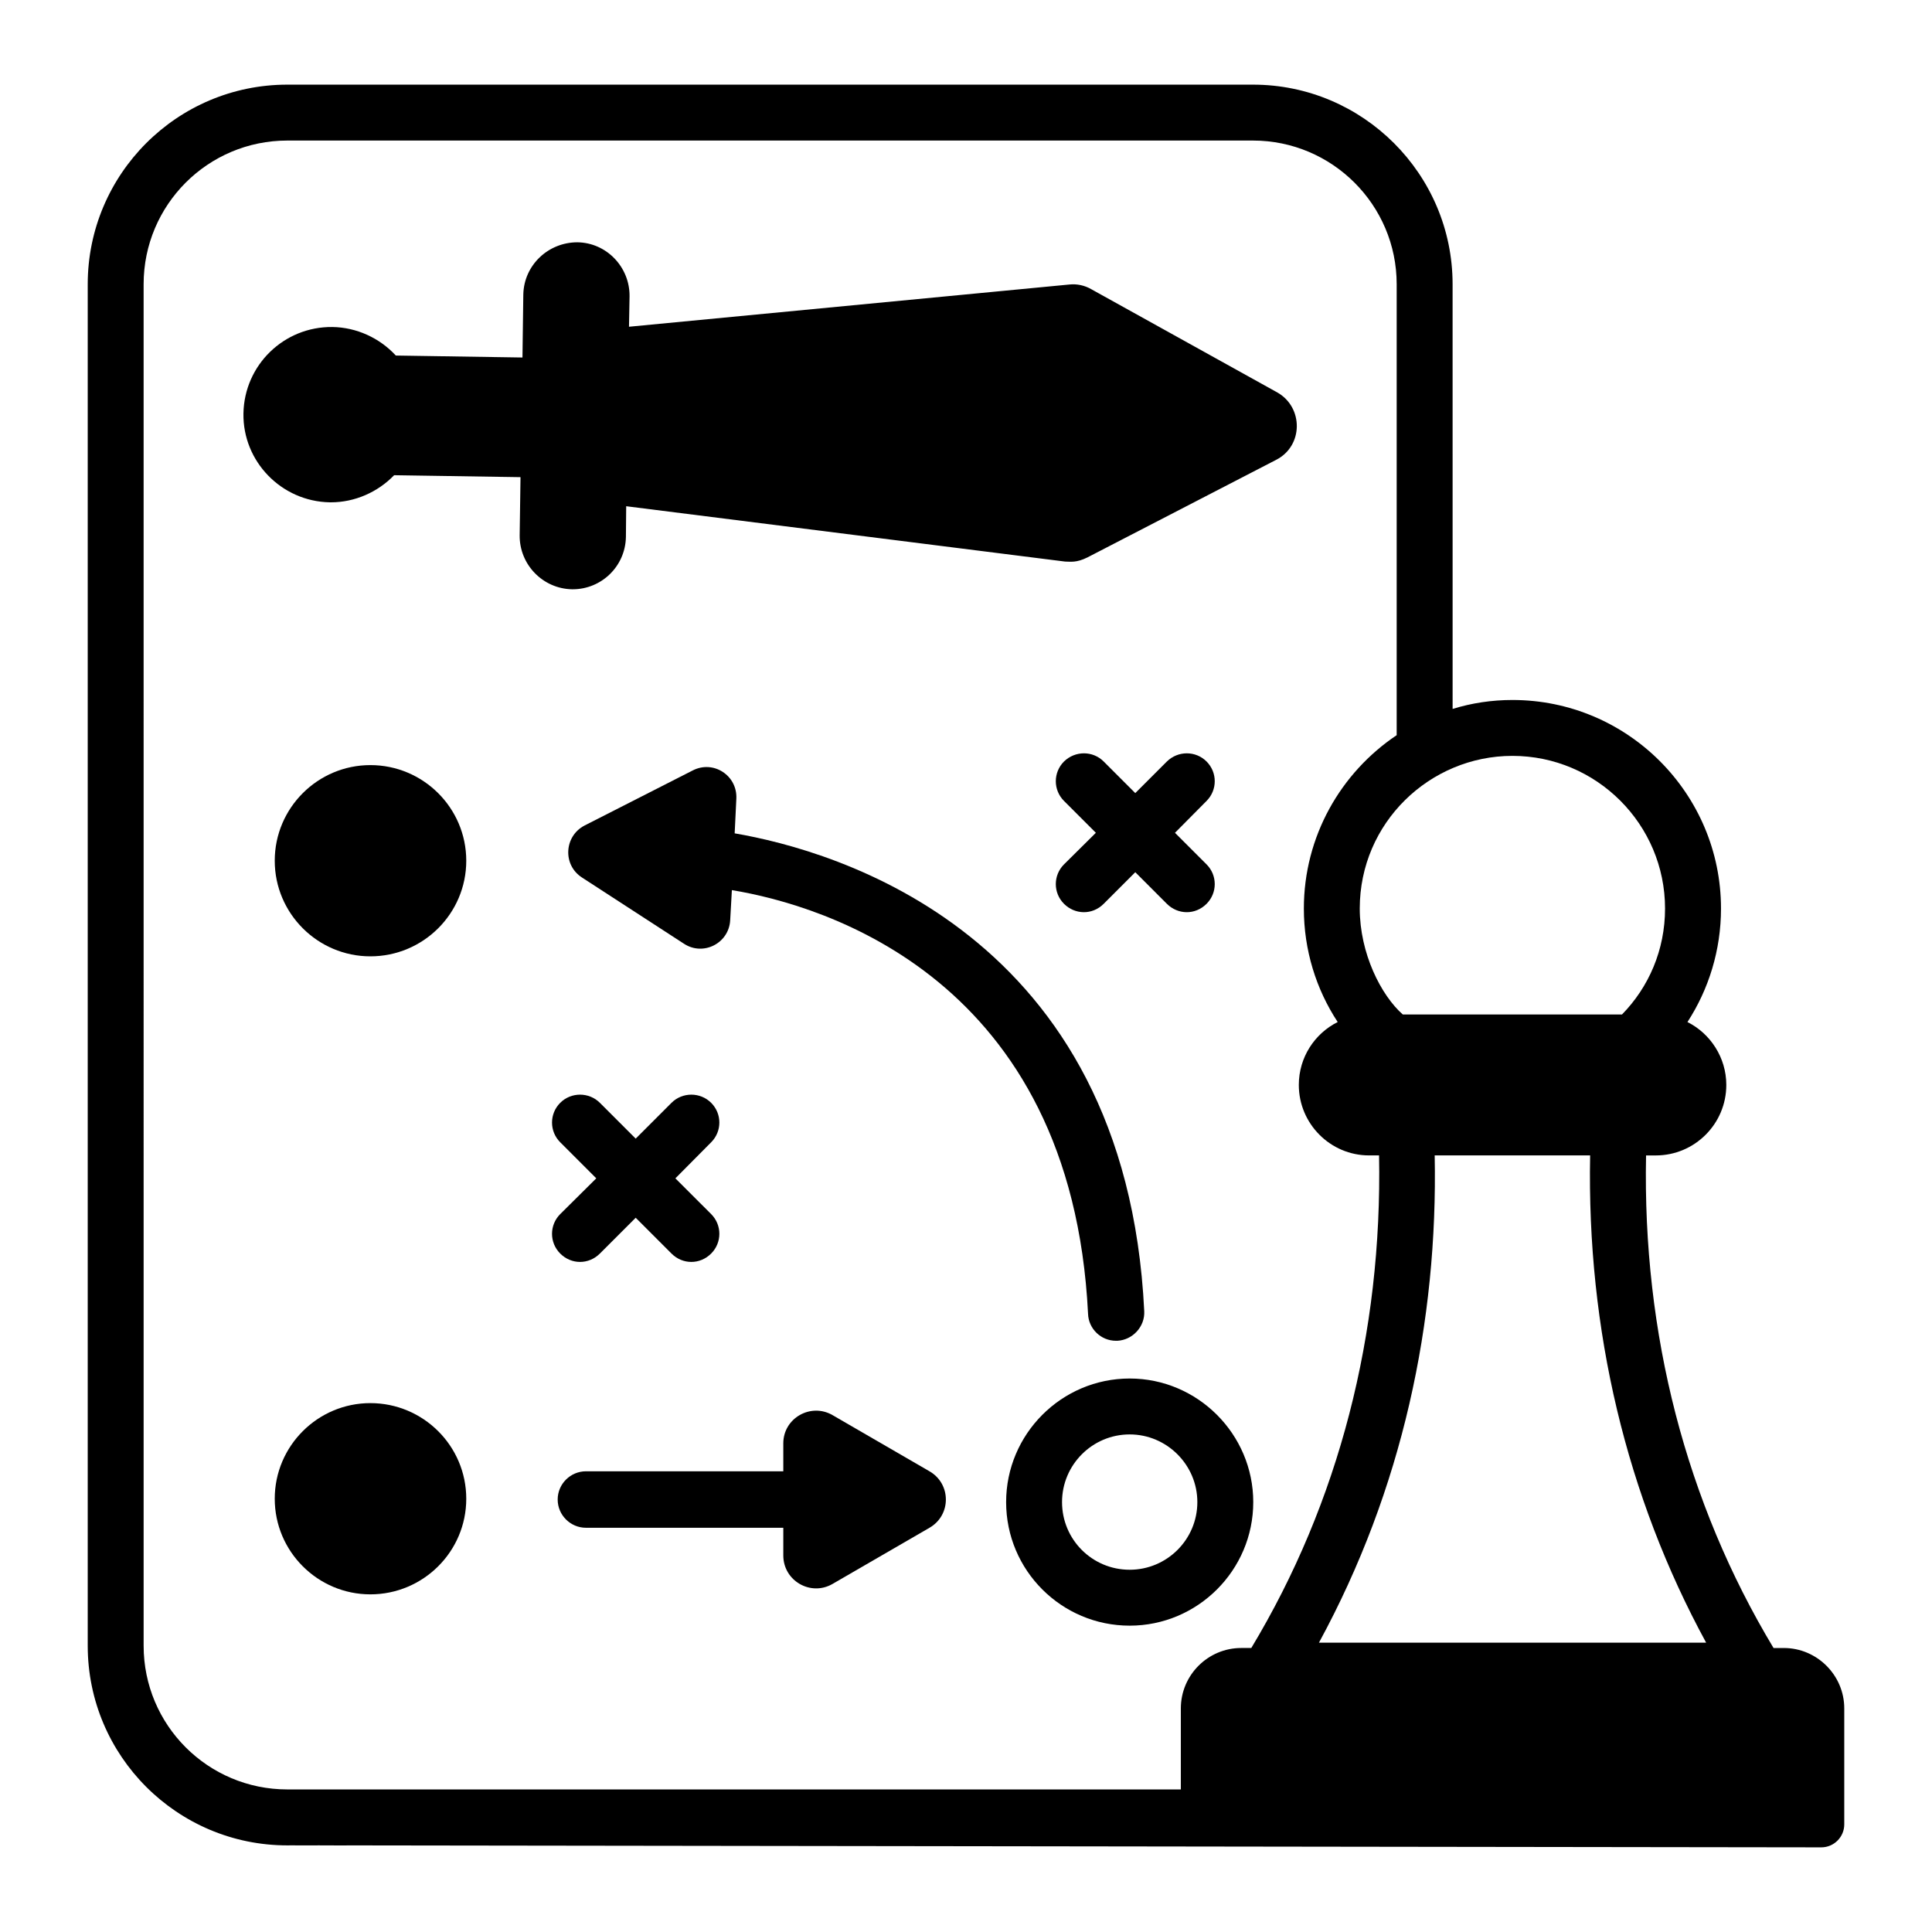
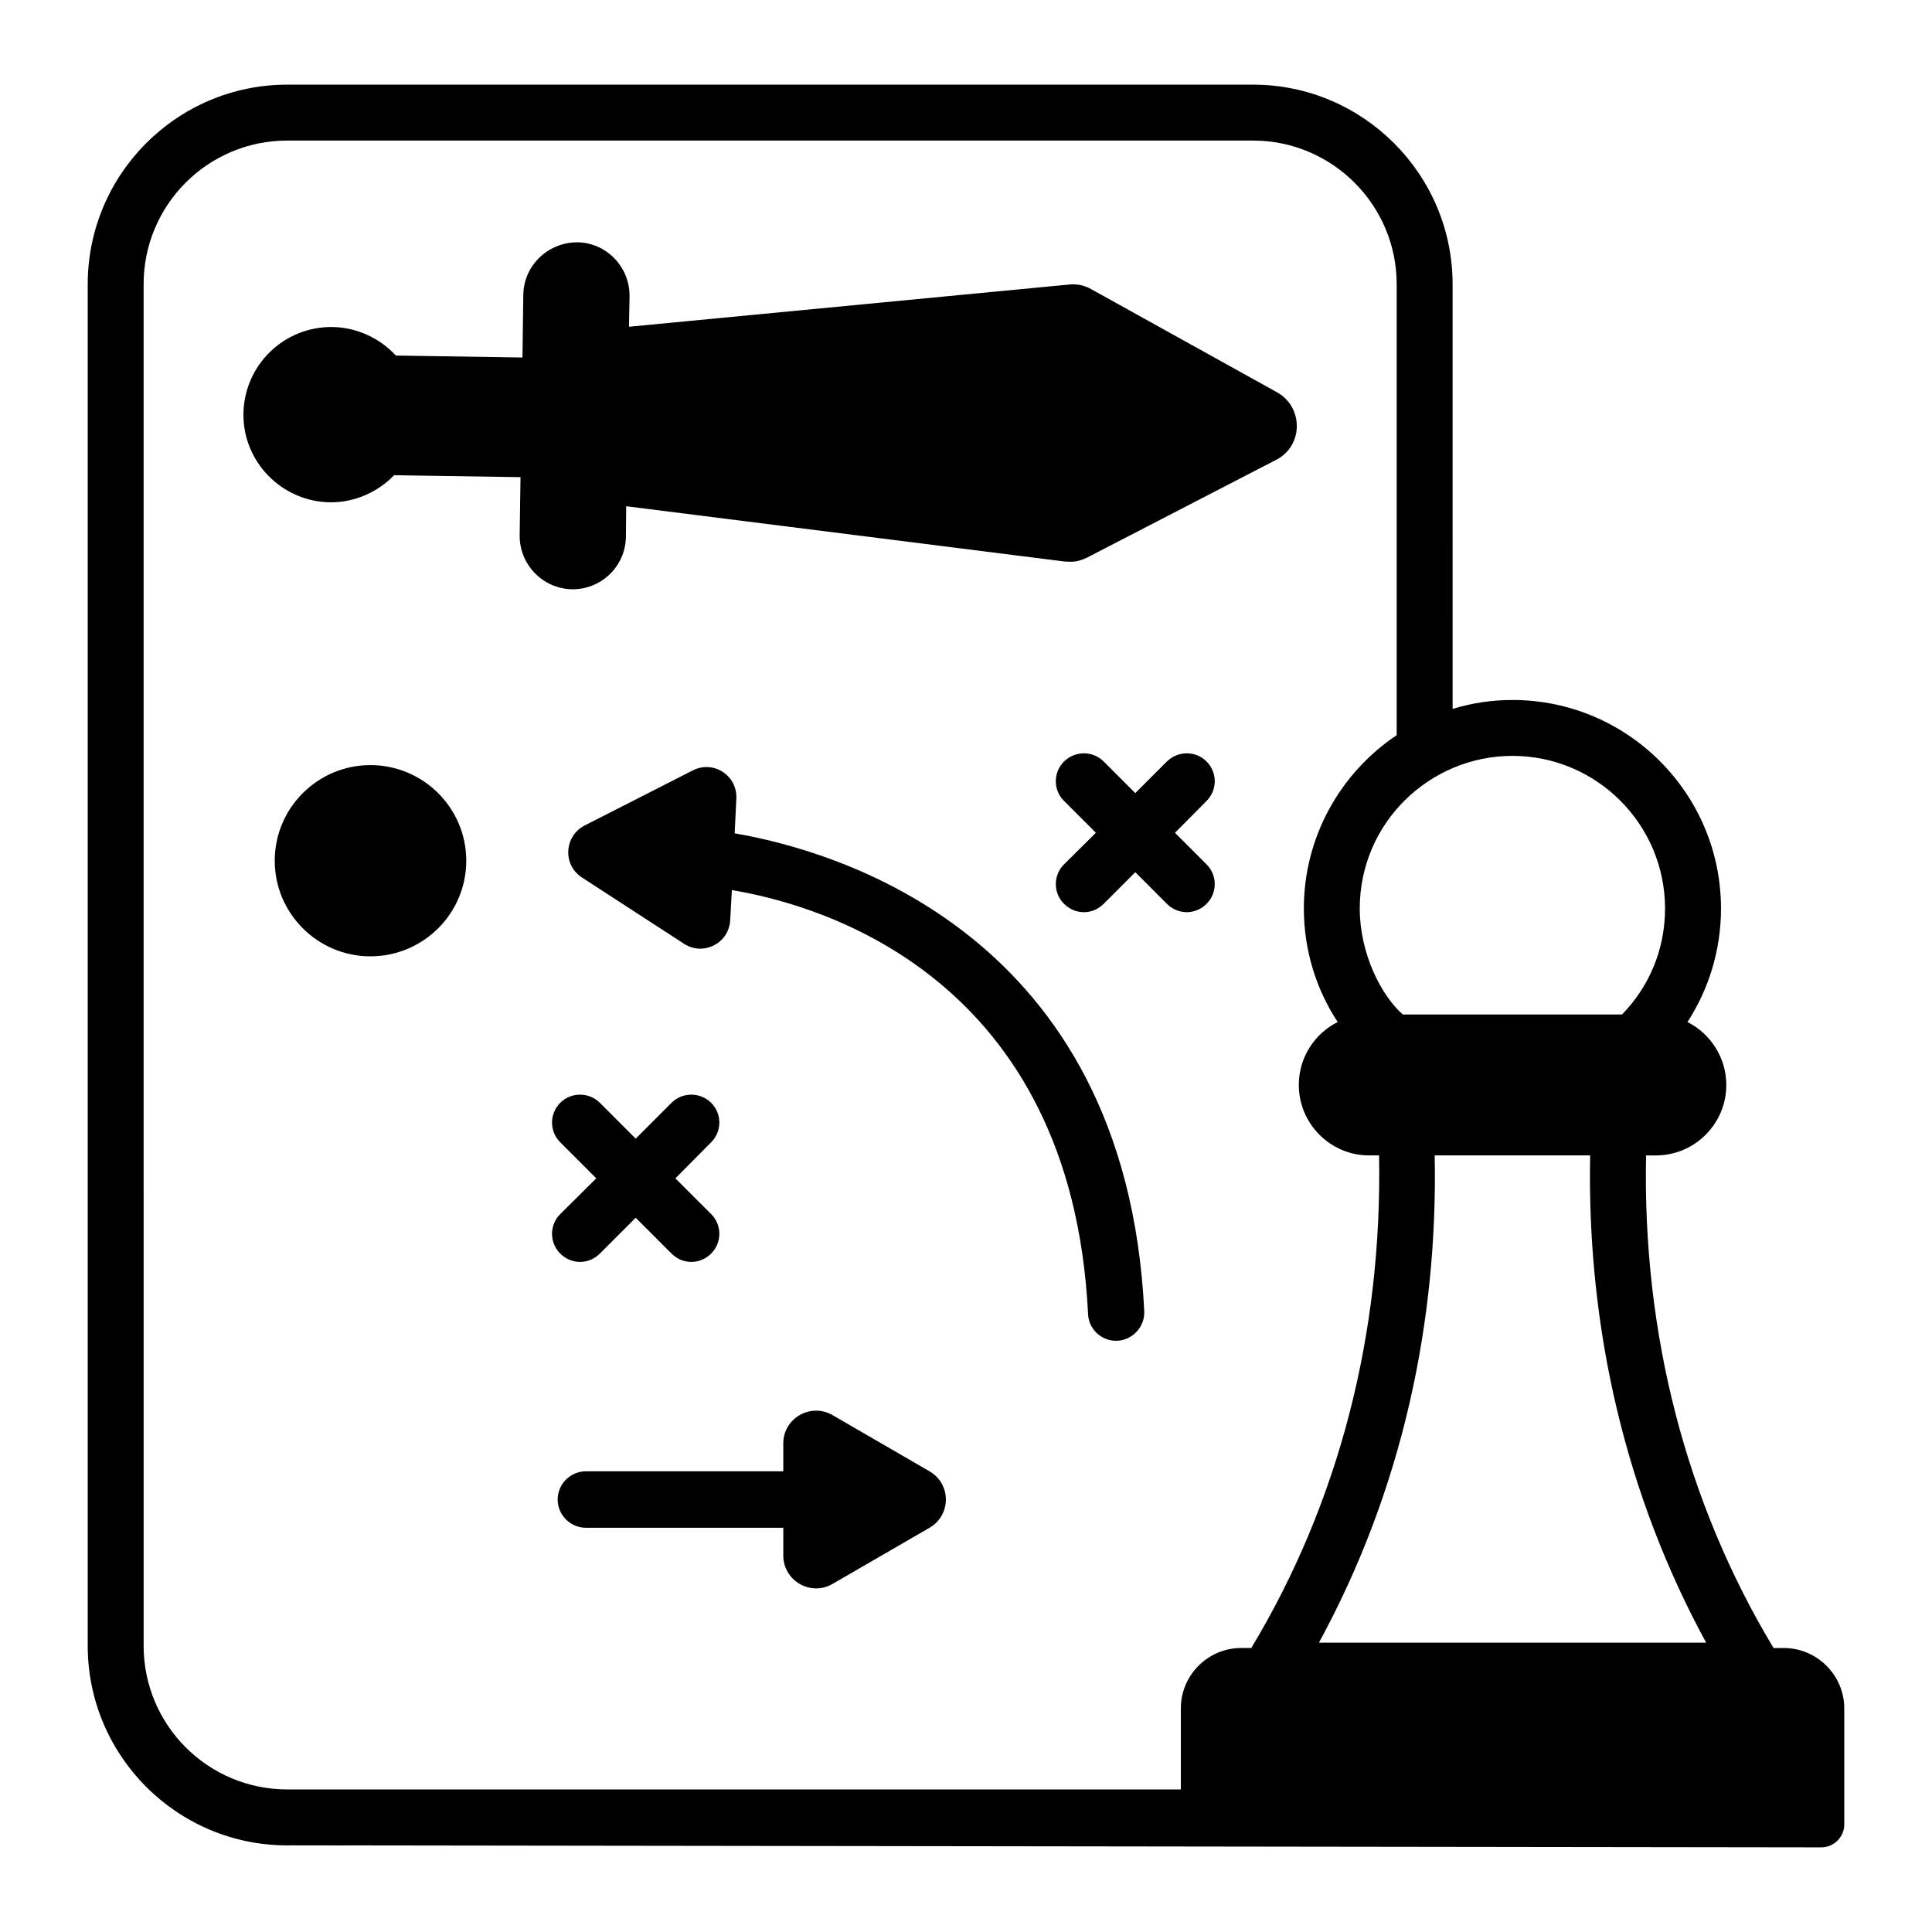
<svg xmlns="http://www.w3.org/2000/svg" fill="#000000" width="800px" height="800px" version="1.1" viewBox="144 144 512 512">
  <g>
    <path d="m242.15 346.76c-13.93 0-25.34 11.336-25.34 25.34 0 14 11.41 25.34 25.34 25.34 14.004 0 25.414-11.336 25.414-25.34-0.004-14-11.414-25.34-25.414-25.34z" />
-     <path d="m242.15 515.84c-13.93 0-25.34 11.336-25.34 25.34 0 14.004 11.41 25.34 25.34 25.34 14.004 0 25.414-11.336 25.414-25.34-0.004-14.004-11.414-25.34-25.414-25.34z" />
-     <path d="m443.38 509.32c-18.078 0-32.746 14.746-32.746 32.75 0 18.078 14.668 32.746 32.746 32.746 18.004 0 32.746-14.668 32.746-32.746 0-18.004-14.742-32.75-32.746-32.75zm0 50.68c-9.93 0-17.93-8.004-17.93-17.93 0-9.855 8.004-17.934 17.93-17.934 9.855 0 17.93 8.078 17.93 17.934 0 9.926-8.078 17.93-17.93 17.93z" />
    <path d="m390.33 533.91-25.707-14.895c-5.777-3.332-13.039 0.816-13.039 7.484v7.41h-52.309c-4.074 0-7.484 3.336-7.484 7.481 0 4.148 3.41 7.484 7.484 7.484h52.309v7.332c0 6.742 7.262 10.895 13.039 7.559l25.707-14.891c5.781-3.332 5.781-11.629 0-14.965z" />
    <path d="m439.75 499.32h0.371c4.074-0.223 7.336-3.781 7.113-7.856-4.891-100.46-82.164-122.1-108.54-126.62l0.445-9.184c0.297-6.148-6.074-10.301-11.559-7.484l-28.672 14.598c-5.41 2.816-5.852 10.449-0.668 13.781l27.043 17.559c5.113 3.336 11.93-0.148 12.227-6.297l0.445-7.926c24.301 4 90.02 23.414 94.391 112.32 0.145 3.922 3.402 7.109 7.402 7.109z" />
    <path d="m425.97 383.52c2.859 2.856 7.453 3.062 10.52 0l8.371-8.375 8.371 8.375c2.859 2.856 7.449 3.062 10.52 0 2.891-2.891 2.891-7.562 0-10.449l-8.371-8.371 8.371-8.445c2.891-2.891 2.891-7.559 0-10.449s-7.559-2.891-10.52 0l-8.371 8.371-8.371-8.371c-2.891-2.891-7.559-2.891-10.52 0-2.891 2.891-2.891 7.559 0 10.449l8.445 8.445-8.445 8.371c-2.891 2.887-2.891 7.559 0 10.449z" />
    <path d="m292.46 476.2c2.961 2.965 7.559 2.965 10.52 0l9.484-9.484 9.484 9.484c2.961 2.965 7.559 2.965 10.52 0 2.891-2.891 2.891-7.559 0-10.449l-9.484-9.48 9.484-9.559c2.891-2.891 2.891-7.559 0-10.449s-7.629-2.891-10.52 0l-9.484 9.484-9.484-9.484c-2.891-2.891-7.633-2.891-10.52 0-2.891 2.891-2.891 7.559 0 10.449l9.559 9.559-9.559 9.48c-2.891 2.891-2.891 7.559 0 10.449z" />
    <path d="m231.41 277.12h0.297c6.297 0 12.371-2.668 16.746-7.184l33.488 0.516-0.223 15.41c-0.074 7.777 6.148 14.148 13.855 14.301h0.223c7.539 0 13.922-6.016 14.078-13.855l0.074-8.152 116.32 14.668c1.383 0 2.957 0.375 5.926-1.109l50.012-25.859c7.215-3.688 7.25-13.902 0.297-17.852l-49.27-27.344c-1.777-1.035-3.852-1.48-5.852-1.258l-116.69 11.188 0.148-8.078c0.074-7.777-6.148-14.227-13.855-14.297-7.707 0-14.152 6.074-14.301 13.855l-0.223 16.672-33.562-0.52c-4.297-4.668-10.445-7.481-16.82-7.559-12.816-0.148-23.34 10.074-23.562 22.895-0.219 12.742 10.078 23.34 22.895 23.562z" />
    <path d="m616.75 580.74h-2.742c-23.188-38.523-34.746-83.273-33.785-130.54h2.594c10.297 0 18.672-8.375 18.672-18.676 0-7.258-4.223-13.633-10.297-16.672 5.633-8.668 8.891-19.039 8.891-30.078 0-30.453-24.746-55.27-55.27-55.27-5.484 0-10.816 0.812-15.855 2.371l-0.004-112.54c0-29.191-23.781-52.902-52.898-52.902h-255.91c-29.191 0-52.898 23.711-52.898 52.902v360.81c0 29.191 23.711 52.902 52.898 52.902 105.02 0.129-240.41-0.355 406.53 0.52 3.336 0 6.074-2.742 6.074-6.078v-30.746c0-8.816-7.258-16.004-16-16.004zm-434.69-361.41c0-21.039 17.039-38.082 38.082-38.082h255.91c20.969 0 38.082 17.043 38.082 38.082v119.5c-14.816 9.926-24.598 26.82-24.598 45.938 0 11.039 3.262 21.41 8.965 30.078-6.074 3.039-10.301 9.336-10.301 16.672 0 10.301 8.375 18.676 18.598 18.676h2.668c0.887 47.27-10.668 92.02-33.859 130.54h-2.668c-8.816 0-16.004 7.188-16.004 16.004v21.484l-236.79-0.004c-21.043 0-38.082-17.039-38.082-38.082zm311.47 360c22.125-40.652 31.547-85.047 30.676-129.14h41.195c-0.891 46.305 9.633 90.387 30.746 129.14h-102.62zm22.227-166.48c-5.762-5.074-11.41-16.184-11.41-28.082 0-22.738 18.57-40.453 40.453-40.453 22.301 0 40.453 18.148 40.453 40.453 0 10.965-4.297 20.816-11.41 28.082h-58.086z" />
  </g>
</svg>